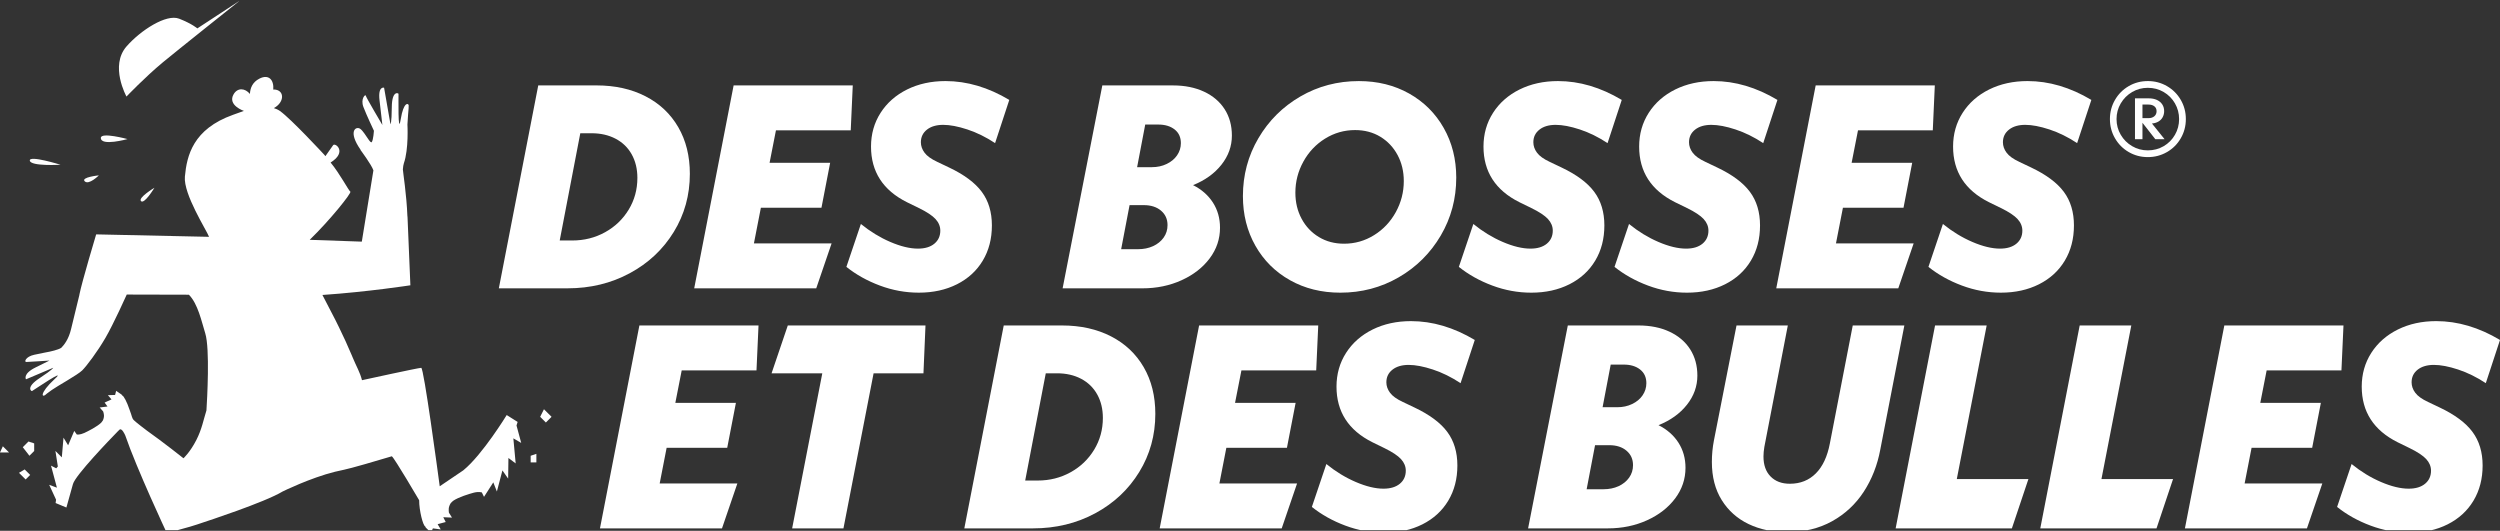
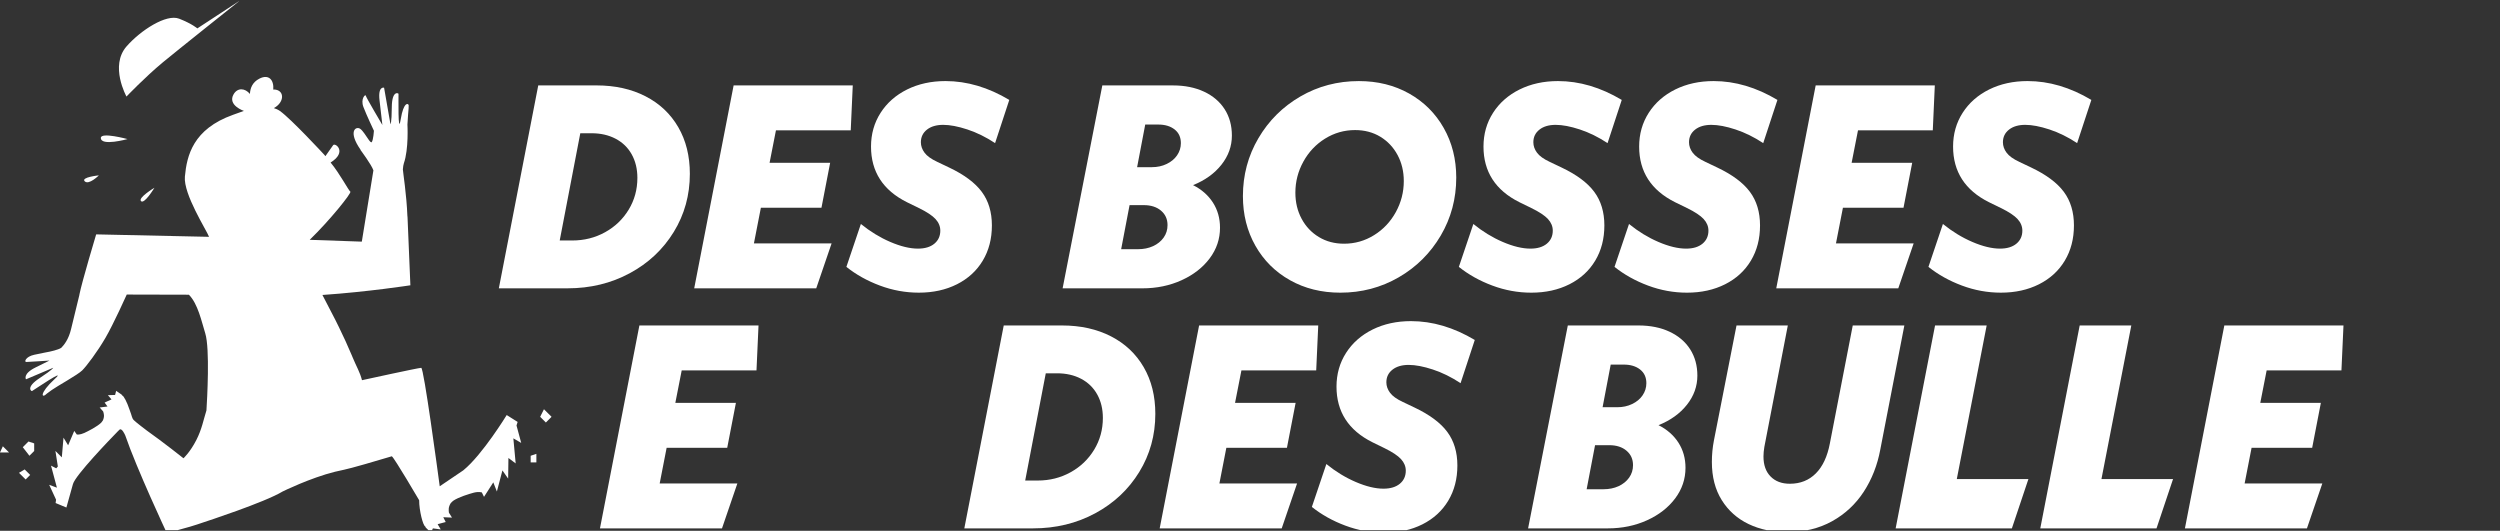
<svg xmlns="http://www.w3.org/2000/svg" fill="none" viewBox="0 0 1300 276" height="276" width="1300">
  <rect x="0" y="0" width="1300" height="276" fill="#333333" stroke="none" />
  <g clip-path="url(#clip0_8548_3838)">
    <g clip-path="url(#clip1_8548_3838)">
      <path fill="white" d="M280.881 216.744L283.85 219.713L286.808 216.744L282.858 212.803L280.881 216.744Z" />
      <path fill="white" d="M275.947 240.451H278.917V235.997L275.947 236.996V240.451Z" />
      <path fill="white" d="M9.871 245.877L13.329 249.329L15.693 246.963L12.828 244.104L9.871 245.877Z" />
-       <path fill="white" d="M31.472 85.67C31.472 85.67 15.012 80.523 15.504 83.548C15.99 86.573 31.472 85.67 31.472 85.67Z" />
      <path fill="white" d="M66.296 72.319C66.296 72.319 52.432 68.549 52.432 71.716C52.432 76.189 66.296 72.319 66.296 72.319Z" />
      <path fill="white" d="M0 235.27H4.686L1.479 232.065L0 235.27Z" />
      <path fill="white" d="M11.845 232.548L15.3 236.996L17.775 234.527V230.565L14.811 229.578L11.845 232.548Z" />
      <path fill="white" d="M51.418 91.185C51.418 91.185 41.918 92.153 44.056 94.275C46.184 96.403 51.418 91.185 51.418 91.185Z" />
      <path fill="white" d="M73.334 104.589C75.081 106.33 80.306 97.629 80.306 97.629C80.306 97.629 71.592 102.854 73.334 104.589Z" />
      <path fill="white" d="M84.628 32.458C91.037 27.119 124.736 0.291 124.736 0.291L102.619 14.767C102.619 14.767 99.847 12.336 93.156 9.719C86.465 7.105 73.136 15.77 65.817 24.109C56.915 34.249 65.768 50.202 65.768 50.202C65.768 50.202 75.295 40.213 84.628 32.458Z" />
      <path fill="white" d="M271.035 230.327L268.582 221.248L269.161 219.404L263.488 215.822C263.488 215.822 250.882 236.442 240.999 244.5C240.999 244.51 240.981 244.522 240.981 244.531L228.657 252.865C227.593 244.955 220.376 191.27 219.04 191.27C217.592 191.27 188.236 197.701 188.236 197.701C187.169 193.482 185.387 190.732 183.169 185.384H183.191C183.191 185.384 183.052 185.043 182.807 184.493C180.862 179.84 178.6 174.956 176.209 170.047C174.384 166.162 169.945 157.936 167.659 153.383C191.472 151.753 213.4 148.35 213.4 148.35L211.9 112.566L211.86 112.641C211.414 100.901 209.552 89.713 209.49 88.076C209.592 86.728 209.763 85.66 209.988 84.974C212.602 77.522 211.863 64.743 211.863 64.743L212.188 59.757C212.423 57.208 212.605 55.067 212.513 54.702C212.373 53.774 209.92 52.599 208.367 62.049C206.818 71.518 207.294 49.206 207.223 48.788C207.152 48.383 203.805 46.935 203.737 55.708C203.666 64.477 203.035 64.586 203.035 64.586L199.722 45.605C199.722 45.605 196.449 44.572 197.361 52.222C198.265 59.865 198.84 64.997 198.84 64.997C198.84 64.997 190.34 50.663 190.197 49.725C190.033 48.794 187.379 51.386 188.963 55.603C190.562 59.819 194.444 68.01 194.444 68.01C194.444 68.01 194.141 72.703 193.331 73.862C193.015 74.314 192.397 73.615 191.608 72.517L191.568 72.359V72.449C190.33 70.707 188.731 67.979 187.32 66.995C185.084 65.415 180.725 68.242 187.534 77.909L187.392 77.884C187.392 77.884 193.188 85.642 194.172 88.581L188.143 125.654L161.049 124.702C171.718 114.351 182.996 100.224 182.185 99.652C181.174 98.946 176.865 90.526 171.913 84.504C180.756 79.035 174.291 73.958 173.218 75.505C172.055 77.154 169.215 81.197 169.215 81.197C168.819 80.708 168.566 80.411 168.566 80.411C168.566 80.411 151.379 61.802 145.523 57.678C144.561 57.01 143.497 56.549 142.411 56.218C147.772 53.289 148.035 47.483 143.404 46.632C142.928 46.551 142.513 46.551 142.108 46.586C142.513 41.454 139.695 38.469 134.953 40.86C131.207 42.744 130.091 45.927 129.964 48.85C127.43 45.784 123.557 45.466 121.494 48.992C118.132 54.736 126.83 57.675 126.83 57.675C125.293 58.229 123.462 58.875 121.222 59.683C100.351 67.125 97.15 80.897 96.144 91.819C95.303 100.985 107.416 119.697 108.713 123.149L50.004 121.877C50.004 121.877 42.66 146.33 41.29 153.17C41.284 153.21 41.29 153.265 41.29 153.321C39.907 158.945 37.776 167.671 36.953 171.145C35.691 176.456 33.297 179.429 31.846 180.873C30.222 181.953 25.864 182.85 25.864 182.85C25.864 182.85 22.161 183.543 17.756 184.49C13.351 185.458 12.426 188.229 13.667 188.229C14.616 188.229 25.718 187.496 25.718 187.496C25.718 187.496 25.489 187.642 18.588 191.023C11.668 194.413 13.506 197.243 13.506 197.243L27.652 191.249C27.652 191.249 27.896 191.836 20.568 196.643C13.23 201.472 16.277 203.51 16.652 203.347C17.038 203.195 35.472 190.624 28.416 197.104C20.367 204.497 21.409 207.68 24.49 204.584C24.688 204.395 25.687 203.708 26.983 202.759C29.483 200.931 40.446 194.917 42.76 192.6C45.064 190.296 50.592 182.974 54.808 175.739C59.027 168.509 65.913 153.166 65.913 153.166L98.223 153.247C102.934 158.02 104.772 167.037 106.73 173.32C109.214 181.269 107.707 207.829 107.351 213.403C105.731 218.556 105.007 223.079 102.108 228.786C98.9 235.109 95.408 238.301 95.408 238.301C95.408 238.301 85.206 230.16 76.106 223.713H76.121C76.121 223.713 70.859 219.76 69.668 218.556C68.474 217.381 68.815 216.738 67.317 212.911C66.071 209.187 64.329 205.741 63.519 205.636V205.617C63.417 205.385 63.281 205.19 63.098 205.091L60.398 203.232L59.85 205.376L56.117 205.49L57.969 207.693L54.394 209.335L55.897 211.377L51.829 211.897L53.648 213.954C53.964 215.064 54.459 216.339 53.54 218.553C53.367 218.829 53.144 219.132 52.912 219.441C52.785 219.587 52.655 219.729 52.522 219.887C50.391 221.91 45.822 224.217 43.873 225.121C43.842 225.142 43.814 225.145 43.786 225.158C41.466 226.216 39.957 225.953 39.957 225.953L38.605 224.075L35.422 231.552L33.025 227.586L32.143 237.819L28.812 234.475L30.083 242.576C29.783 242.91 29.486 243.244 29.238 243.526L26.529 242.131L29.594 253.582C29.61 253.446 29.61 253.329 29.604 253.592C29.579 253.879 29.585 253.728 29.594 253.592L25.576 252.098L29.152 259.831L28.914 261.579L34.528 263.914L37.937 251.705C39.236 247.065 57.345 228.304 61.319 224.23L62.244 223.345C63.398 222.64 64.784 225.643 65.146 226.451C71.085 243.773 86.663 277.011 86.663 277.011C86.663 277.011 95.813 275.155 106.312 271.446C106.312 271.446 137.629 261.257 146.983 255.568C146.983 255.568 161.271 248.515 174.273 245.292H174.291C180.759 243.931 186.21 242.422 189.869 241.336L203.752 237.262C205.129 238.224 217.96 260.116 217.96 260.116C217.96 265.513 219.955 273.411 221.171 273.794C221.233 274.088 221.344 274.311 221.514 274.453L224.109 276.987L225.102 274.756L229.186 275.304L227.574 272.569L231.769 271.453L230.503 268.956L235.032 269.148L233.433 266.571C233.309 265.315 233.006 263.831 234.413 261.582C234.658 261.328 234.939 261.04 235.264 260.75C235.425 260.614 235.611 260.465 235.771 260.338C238.447 258.529 243.857 256.858 246.128 256.255C246.168 256.233 246.208 256.233 246.239 256.218C248.955 255.51 250.548 256.06 250.548 256.06L251.684 258.365L256.515 250.826L258.381 255.59L261.26 244.618L264.239 248.88L264.382 238.144L268.149 240.986L266.946 227.96C266.906 228.096 266.884 228.223 266.934 227.945C267.005 227.62 266.974 227.793 266.946 227.945L271.042 230.32L271.035 230.327Z" />
      <path fill="white" d="M350.363 120.612C355.938 111.524 358.722 101.44 358.722 90.387C358.722 81.151 356.717 73.055 352.693 66.123C348.674 59.194 342.995 53.833 335.661 50.066C328.326 46.301 319.838 44.411 310.19 44.411H279.891L259.395 149.928H295.113C306.97 149.928 317.75 147.314 327.448 142.089C337.146 136.865 344.783 129.701 350.363 120.612ZM314.638 120.761C309.463 123.632 303.759 125.054 297.532 125.054H291.049L301.752 69.291H307.626C312.349 69.291 316.519 70.247 320.138 72.149C323.758 74.064 326.548 76.774 328.503 80.294C330.458 83.814 331.441 87.888 331.441 92.5C331.441 98.535 329.932 104.029 326.922 109.009C323.903 113.977 319.814 117.903 314.638 120.761Z" />
      <path fill="white" d="M432.433 126.564H392.04L395.653 108.029H427.159L431.678 84.662H400.179L403.492 67.781H442.381L443.436 44.414H381.486L360.986 149.931H424.443L432.433 126.564Z" />
      <path fill="white" d="M511.038 135.528C514.202 130.254 515.786 124.157 515.786 117.228C515.786 110.299 514.032 104.459 510.512 99.735C506.998 95.012 501.319 90.792 493.48 87.077L487.451 84.207C484.237 82.709 481.998 81.104 480.748 79.387C479.486 77.683 478.858 75.879 478.858 73.965C478.858 71.255 479.913 69.058 482.022 67.4C484.132 65.743 486.947 64.923 490.467 64.923C493.988 64.923 498.176 65.721 503.054 67.326C507.923 68.932 512.721 71.301 517.447 74.416L524.831 51.956C513.878 45.416 502.825 42.156 491.668 42.156C484.234 42.156 477.574 43.616 471.697 46.524C465.823 49.444 461.223 53.49 457.904 58.668C454.591 63.843 452.93 69.696 452.93 76.22C452.93 89.283 459.16 98.937 471.623 105.155L477.8 108.171C481.92 110.181 484.81 112.096 486.468 113.9C488.129 115.715 488.958 117.726 488.958 119.935C488.958 122.743 487.928 125.002 485.868 126.718C483.807 128.423 480.968 129.283 477.355 129.283C473.129 129.283 468.331 128.117 462.961 125.812C457.582 123.507 452.487 120.389 447.659 116.464L440.12 138.776C445.144 142.788 450.95 146.039 457.533 148.492C464.112 150.958 470.871 152.186 477.803 152.186C485.243 152.186 491.847 150.726 497.625 147.818C503.404 144.898 507.873 140.815 511.038 135.528Z" />
      <path fill="white" d="M614.43 145.712C620.613 142.903 625.482 139.101 629.052 134.328C632.622 129.555 634.406 124.256 634.406 118.432C634.406 113.513 633.172 109.133 630.713 105.319C628.248 101.505 624.808 98.486 620.384 96.268C626.614 93.765 631.542 90.22 635.158 85.645C638.771 81.07 640.581 76.028 640.581 70.497C640.581 65.273 639.325 60.71 636.816 56.785C634.301 52.871 630.731 49.831 626.113 47.672C621.489 45.512 616.115 44.42 609.981 44.42H573.208L552.557 149.937H594.004C601.444 149.937 608.252 148.527 614.426 145.718L614.43 145.712ZM595.514 64.765H602.297C605.812 64.765 608.651 65.625 610.817 67.33C612.976 69.046 614.055 71.404 614.055 74.42C614.055 76.724 613.4 78.837 612.094 80.749C610.789 82.66 608.979 84.157 606.671 85.262C604.361 86.378 601.796 86.929 598.981 86.929H591.298L595.517 64.762L595.514 64.765ZM583.001 129.58L587.375 106.668H594.759C598.477 106.668 601.468 107.623 603.727 109.538C605.991 111.453 607.117 113.956 607.117 117.071C607.117 119.486 606.443 121.646 605.088 123.56C603.727 125.463 601.892 126.944 599.585 127.999C597.274 129.054 594.66 129.583 591.746 129.583L583.001 129.58Z" />
      <path fill="white" d="M670.812 145.712C678.495 150.03 687.212 152.189 696.956 152.189C708.015 152.189 718.133 149.529 727.333 144.205C736.526 138.882 743.808 131.643 749.184 122.505C754.557 113.355 757.249 103.308 757.249 92.355C757.249 82.812 755.083 74.212 750.765 66.584C746.441 58.944 740.443 52.967 732.753 48.64C725.069 44.321 716.346 42.162 706.601 42.162C695.549 42.162 685.424 44.822 676.231 50.146C667.038 55.482 659.75 62.708 654.38 71.858C649 80.996 646.315 91.055 646.315 101.997C646.315 111.552 648.475 120.139 652.799 127.78C657.117 135.411 663.122 141.396 670.812 145.712ZM677.741 84.061C680.5 79.044 684.274 75.044 689.044 72.078C693.817 69.121 699.017 67.639 704.646 67.639C709.565 67.639 713.939 68.793 717.759 71.097C721.573 73.414 724.568 76.582 726.727 80.603C728.886 84.615 729.972 89.141 729.972 94.158C729.972 99.887 728.586 105.272 725.827 110.29C723.061 115.32 719.293 119.319 714.524 122.273C709.744 125.243 704.544 126.725 698.921 126.725C693.996 126.725 689.622 125.571 685.808 123.254C681.988 120.946 679 117.782 676.84 113.761C674.675 109.736 673.596 105.223 673.596 100.193C673.596 94.464 674.975 89.091 677.741 84.061Z" />
      <path fill="white" d="M816.11 147.821C821.888 144.901 826.358 140.818 829.522 135.532C832.687 130.257 834.271 124.16 834.271 117.231C834.271 110.302 832.517 104.462 828.996 99.739C825.482 95.015 819.803 90.796 811.965 87.081L805.936 84.21C802.722 82.713 800.482 81.107 799.232 79.391C797.97 77.686 797.342 75.883 797.342 73.968C797.342 71.258 798.397 69.062 800.507 67.404C802.616 65.746 805.431 64.926 808.952 64.926C812.472 64.926 816.66 65.724 821.538 67.33C826.407 68.935 831.205 71.305 835.932 74.42L843.315 51.959C832.362 45.42 821.31 42.159 810.152 42.159C802.719 42.159 796.059 43.619 790.181 46.527C784.307 49.447 779.707 53.493 776.388 58.671C773.075 63.847 771.414 69.699 771.414 76.223C771.414 89.286 777.644 98.941 790.107 105.158L796.284 108.174C800.405 110.185 803.294 112.1 804.952 113.903C806.613 115.719 807.442 117.729 807.442 119.938C807.442 122.747 806.412 125.005 804.352 126.722C802.292 128.426 799.452 129.286 795.839 129.286C791.613 129.286 786.816 128.12 781.446 125.815C776.066 123.511 770.972 120.393 766.143 116.467L758.604 138.78C763.628 142.792 769.434 146.043 776.017 148.496C782.596 150.961 789.355 152.189 796.288 152.189C803.727 152.189 810.331 150.729 816.11 147.821Z" />
      <path fill="white" d="M876.785 129.286C872.56 129.286 867.762 128.12 862.392 125.815C857.013 123.511 851.918 120.393 847.089 116.467L839.551 138.78C844.574 142.792 850.381 146.043 856.963 148.496C863.546 150.961 870.302 152.189 877.234 152.189C884.673 152.189 891.278 150.729 897.056 147.821C902.834 144.901 907.304 140.818 910.469 135.532C913.633 130.257 915.217 124.16 915.217 117.231C915.217 110.302 913.463 104.462 909.943 99.739C906.429 95.015 900.749 90.796 892.911 87.081L886.882 84.21C883.668 82.713 881.428 81.107 880.179 79.391C878.917 77.686 878.289 75.883 878.289 73.968C878.289 71.258 879.343 69.062 881.453 67.404C883.563 65.746 886.378 64.926 889.898 64.926C893.418 64.926 897.607 65.724 902.485 67.33C907.354 68.935 912.151 71.305 916.878 74.42L924.262 51.959C913.308 45.42 902.256 42.159 891.098 42.159C883.665 42.159 877.005 43.619 871.128 46.527C865.253 49.447 860.654 53.493 857.334 58.671C854.021 63.847 852.36 69.699 852.36 76.223C852.36 89.286 858.59 98.941 871.053 105.158L877.231 108.174C881.351 110.185 884.24 112.1 885.898 113.903C887.559 115.719 888.388 117.729 888.388 119.938C888.388 122.747 887.358 125.005 885.298 126.722C883.238 128.426 880.398 129.286 876.785 129.286Z" />
      <path fill="white" d="M987.109 149.931L995.099 126.564H954.706L958.319 108.029H989.825L994.344 84.662H962.845L966.158 67.781H1005.05L1006.1 44.414H944.152L923.655 149.931H987.109Z" />
      <path fill="white" d="M1073.7 135.528C1076.87 130.254 1078.45 124.157 1078.45 117.228C1078.45 110.299 1076.7 104.459 1073.18 99.735C1069.66 95.012 1063.98 90.792 1056.15 87.077L1050.12 84.207C1046.9 82.709 1044.66 81.104 1043.41 79.387C1042.15 77.683 1041.52 75.879 1041.52 73.965C1041.52 71.255 1042.58 69.058 1044.69 67.4C1046.8 65.743 1049.61 64.923 1053.13 64.923C1056.65 64.923 1060.84 65.721 1065.72 67.326C1070.59 68.932 1075.39 71.301 1080.11 74.416L1087.5 51.956C1076.54 45.416 1065.49 42.156 1054.33 42.156C1046.9 42.156 1040.24 43.616 1034.36 46.524C1028.49 49.444 1023.89 53.49 1020.57 58.668C1017.26 63.843 1015.6 69.696 1015.6 76.22C1015.6 89.283 1021.83 98.937 1034.29 105.155L1040.47 108.171C1044.59 110.181 1047.48 112.096 1049.13 113.9C1050.79 115.715 1051.62 117.726 1051.62 119.935C1051.62 122.743 1050.59 125.002 1048.53 126.718C1046.47 128.423 1043.63 129.283 1040.02 129.283C1035.8 129.283 1031 128.117 1025.63 125.812C1020.25 123.507 1015.15 120.389 1010.32 116.464L1002.79 138.776C1007.81 142.788 1013.62 146.039 1020.2 148.492C1026.78 150.958 1033.54 152.186 1040.47 152.186C1047.91 152.186 1054.51 150.726 1060.29 147.818C1066.07 144.898 1070.54 140.815 1073.7 135.528Z" />
      <path fill="white" d="M311.984 274.756H375.438L383.428 251.389H343.035L346.648 232.854H378.154L382.676 209.487H351.174L354.487 192.606H393.376L394.431 169.239H332.481L311.984 274.756Z" />
-       <path fill="white" d="M401.215 194.116H427.595L411.918 274.756H438.598L454.269 194.116H480.2L481.255 169.239H409.657L401.215 194.116Z" />
      <path fill="white" d="M577.712 174.894C570.377 171.129 561.889 169.239 552.241 169.239H521.942L501.445 274.756H537.164C549.021 274.756 559.801 272.142 569.499 266.918C579.196 261.693 586.831 254.529 592.411 245.441C597.985 236.352 600.769 226.268 600.769 215.216C600.769 205.979 598.765 197.884 594.74 190.951C590.722 184.022 585.046 178.662 577.712 174.894ZM568.973 233.834C565.957 238.802 561.864 242.728 556.689 245.586C551.514 248.457 545.81 249.879 539.583 249.879H533.099L543.802 194.116H549.677C554.4 194.116 558.57 195.072 562.189 196.974C565.808 198.889 568.599 201.599 570.554 205.119C572.512 208.639 573.492 212.713 573.492 217.325C573.492 223.36 571.983 228.854 568.973 233.834Z" />
      <path fill="white" d="M637.701 232.854H669.207L673.726 209.487H642.227L645.54 192.606H684.429L685.484 169.239H623.534L603.037 274.756H666.491L674.481 251.389H634.088L637.701 232.854Z" />
      <path fill="white" d="M713.748 171.349C707.873 174.269 703.274 178.315 699.954 183.494C696.642 188.669 694.98 194.521 694.98 201.045C694.98 214.108 701.21 223.763 713.673 229.98L719.851 232.999C723.971 235.01 726.86 236.925 728.518 238.728C730.179 240.544 731.009 242.555 731.009 244.763C731.009 247.572 729.978 249.83 727.918 251.547C725.858 253.251 723.018 254.111 719.405 254.111C715.18 254.111 710.382 252.945 705.012 250.641C699.633 248.336 694.538 245.218 689.709 241.293L682.171 263.605C687.194 267.617 693.004 270.868 699.583 273.321C706.163 275.786 712.922 277.014 719.854 277.014C727.293 277.014 733.898 275.554 739.676 272.647C745.454 269.726 749.924 265.643 753.089 260.357C756.253 255.083 757.837 248.986 757.837 242.057C757.837 235.128 756.083 229.287 752.563 224.564C749.049 219.84 743.37 215.621 735.531 211.906L729.502 209.035C726.288 207.538 724.048 205.933 722.799 204.216C721.537 202.511 720.909 200.708 720.909 198.793C720.909 196.083 721.964 193.887 724.073 192.229C726.183 190.574 728.998 189.751 732.518 189.751C736.038 189.751 740.227 190.549 745.105 192.155C749.974 193.76 754.772 196.13 759.498 199.245L766.882 176.784C755.928 170.245 744.876 166.984 733.718 166.984C726.285 166.984 719.625 168.441 713.748 171.349Z" />
      <path fill="white" d="M868.167 172.49C863.542 170.331 858.169 169.239 852.035 169.239H815.261L794.61 274.756H836.058C843.498 274.756 850.306 273.346 856.48 270.537C862.664 267.728 867.533 263.926 871.102 259.153C874.672 254.38 876.457 249.081 876.457 243.257C876.457 238.338 875.226 233.958 872.764 230.144C870.298 226.33 866.858 223.311 862.435 221.09C868.665 218.587 873.593 215.042 877.209 210.467C880.822 205.892 882.631 200.85 882.631 195.319C882.631 190.095 881.375 185.532 878.867 181.606C876.352 177.693 872.782 174.653 868.164 172.493L868.167 172.49ZM847.141 248.382C845.78 250.285 843.946 251.766 841.638 252.821C839.328 253.876 836.714 254.405 833.8 254.405H825.055L829.429 231.493H836.813C840.531 231.493 843.522 232.449 845.78 234.363C848.045 236.278 849.171 238.781 849.171 241.896C849.171 244.311 848.496 246.468 847.141 248.382ZM854.145 205.574C852.839 207.488 851.03 208.982 848.722 210.087C846.411 211.203 843.847 211.754 841.032 211.754H833.348L837.568 189.587H844.351C847.865 189.587 850.705 190.447 852.87 192.152C855.029 193.868 856.109 196.226 856.109 199.242C856.109 201.549 855.453 203.659 854.148 205.571L854.145 205.574Z" />
      <path fill="white" d="M963.429 169.239L951.526 230.596C950.221 237.429 947.78 242.629 944.216 246.186C940.647 249.756 936.152 251.547 930.723 251.547C926.504 251.547 923.16 250.285 920.701 247.77C918.235 245.267 917.007 241.797 917.007 237.379C917.007 235.87 917.156 234.215 917.462 232.399L929.668 169.239H902.988L891.231 229.086C890.525 232.705 890.176 236.42 890.176 240.238C890.176 247.977 891.886 254.591 895.305 260.06C898.72 265.544 903.369 269.677 909.246 272.498C915.127 275.307 921.734 276.717 929.068 276.717C938.011 276.717 945.874 274.827 952.655 271.063C959.439 267.298 964.939 262.169 969.161 255.692C973.38 249.202 976.245 241.892 977.754 233.76L990.267 169.239H963.435H963.429Z" />
      <path fill="white" d="M1033.07 169.239H1006.23L985.735 274.756H1046.18L1054.77 249.131H1017.53L1033.07 169.239Z" />
      <path fill="white" d="M1108.28 169.239H1081.44L1060.95 274.756H1121.39L1129.98 249.131H1092.75L1108.28 169.239Z" />
      <path fill="white" d="M1170.82 232.854H1202.33L1206.85 209.487H1175.35L1178.66 192.606H1217.55L1218.61 169.239H1156.65L1136.16 274.756H1199.61L1207.61 251.389H1167.21L1170.82 232.854Z" />
-       <path fill="white" d="M1257.19 192.226C1259.3 190.571 1262.12 189.748 1265.64 189.748C1269.16 189.748 1273.34 190.546 1278.22 192.152C1283.09 193.757 1287.89 196.127 1292.62 199.242L1300 176.781C1289.05 170.242 1277.99 166.981 1266.84 166.981C1259.4 166.981 1252.74 168.441 1246.87 171.349C1240.99 174.269 1236.39 178.315 1233.07 183.494C1229.76 188.669 1228.1 194.521 1228.1 201.045C1228.1 214.108 1234.33 223.763 1246.79 229.98L1252.97 232.999C1257.09 235.01 1259.98 236.925 1261.64 238.728C1263.3 240.544 1264.13 242.555 1264.13 244.763C1264.13 247.572 1263.1 249.83 1261.04 251.547C1258.98 253.252 1256.14 254.111 1252.52 254.111C1248.3 254.111 1243.5 252.945 1238.13 250.641C1232.75 248.336 1227.66 245.218 1222.83 241.293L1215.29 263.605C1220.31 267.617 1226.12 270.868 1232.7 273.321C1239.28 275.787 1246.04 277.015 1252.97 277.015C1260.41 277.015 1267.02 275.555 1272.79 272.647C1278.57 269.727 1283.04 265.643 1286.21 260.357C1289.37 255.083 1290.96 248.986 1290.96 242.057C1290.96 235.128 1289.2 229.287 1285.68 224.564C1282.17 219.84 1276.49 215.621 1268.65 211.906L1262.62 209.035C1259.41 207.538 1257.17 205.933 1255.92 204.216C1254.65 202.512 1254.03 200.708 1254.03 198.793C1254.03 196.084 1255.08 193.884 1257.19 192.226Z" />
-       <path fill="white" d="M1122.37 63.216C1123.34 62.65 1124.08 61.892 1124.59 60.942C1125.1 59.992 1125.36 58.934 1125.36 57.765C1125.36 56.45 1125.03 55.294 1124.37 54.285C1123.71 53.283 1122.78 52.506 1121.58 51.959C1120.37 51.411 1118.97 51.139 1117.36 51.139H1110.19V72.387H1114.08V63.843L1120.76 72.387H1125.58L1119.01 64.227C1120.28 64.119 1121.41 63.779 1122.37 63.216ZM1114.08 61.437V54.372H1117.2C1118.48 54.372 1119.5 54.672 1120.26 55.275C1121.03 55.878 1121.42 56.726 1121.42 57.821C1121.42 58.916 1121.03 59.791 1120.26 60.45C1119.5 61.106 1118.48 61.437 1117.2 61.437H1114.08Z" />
-       <path fill="white" d="M1134.01 51.959C1132.26 48.93 1129.87 46.539 1126.84 44.785C1123.81 43.031 1120.48 42.156 1116.87 42.156C1113.26 42.156 1109.94 43.031 1106.93 44.785C1103.92 46.539 1101.54 48.927 1099.79 51.959C1098.03 54.99 1097.16 58.312 1097.16 61.925C1097.16 65.538 1098.03 68.864 1099.79 71.892C1101.54 74.924 1103.92 77.315 1106.93 79.066C1109.95 80.819 1113.26 81.692 1116.87 81.692C1120.48 81.692 1123.81 80.816 1126.84 79.066C1129.87 77.315 1132.26 74.924 1134.01 71.892C1135.76 68.864 1136.64 65.538 1136.64 61.925C1136.64 58.312 1135.77 54.99 1134.01 51.959ZM1130.97 70.113C1129.53 72.616 1127.56 74.586 1125.08 76.028C1122.6 77.472 1119.86 78.193 1116.87 78.193C1113.91 78.193 1111.19 77.463 1108.71 76.003C1106.22 74.543 1104.25 72.573 1102.79 70.089C1101.33 67.608 1100.6 64.886 1100.6 61.928C1100.6 58.971 1101.33 56.252 1102.79 53.768C1104.25 51.287 1106.22 49.314 1108.71 47.854C1111.19 46.394 1113.91 45.664 1116.87 45.664C1119.86 45.664 1122.6 46.384 1125.08 47.826C1127.56 49.27 1129.53 51.241 1130.97 53.74C1132.41 56.243 1133.13 58.971 1133.13 61.928C1133.13 64.886 1132.41 67.614 1130.97 70.113Z" />
    </g>
  </g>
  <defs>
    <clipPath id="clip0_8548_3838">
      <rect transform="translate(0 0.652)" fill="white" height="275" width="1300" />
    </clipPath>
    <clipPath id="clip1_8548_3838">
      <rect transform="translate(0 0.29)" fill="white" height="276.725" width="1300" />
    </clipPath>
  </defs>
</svg>